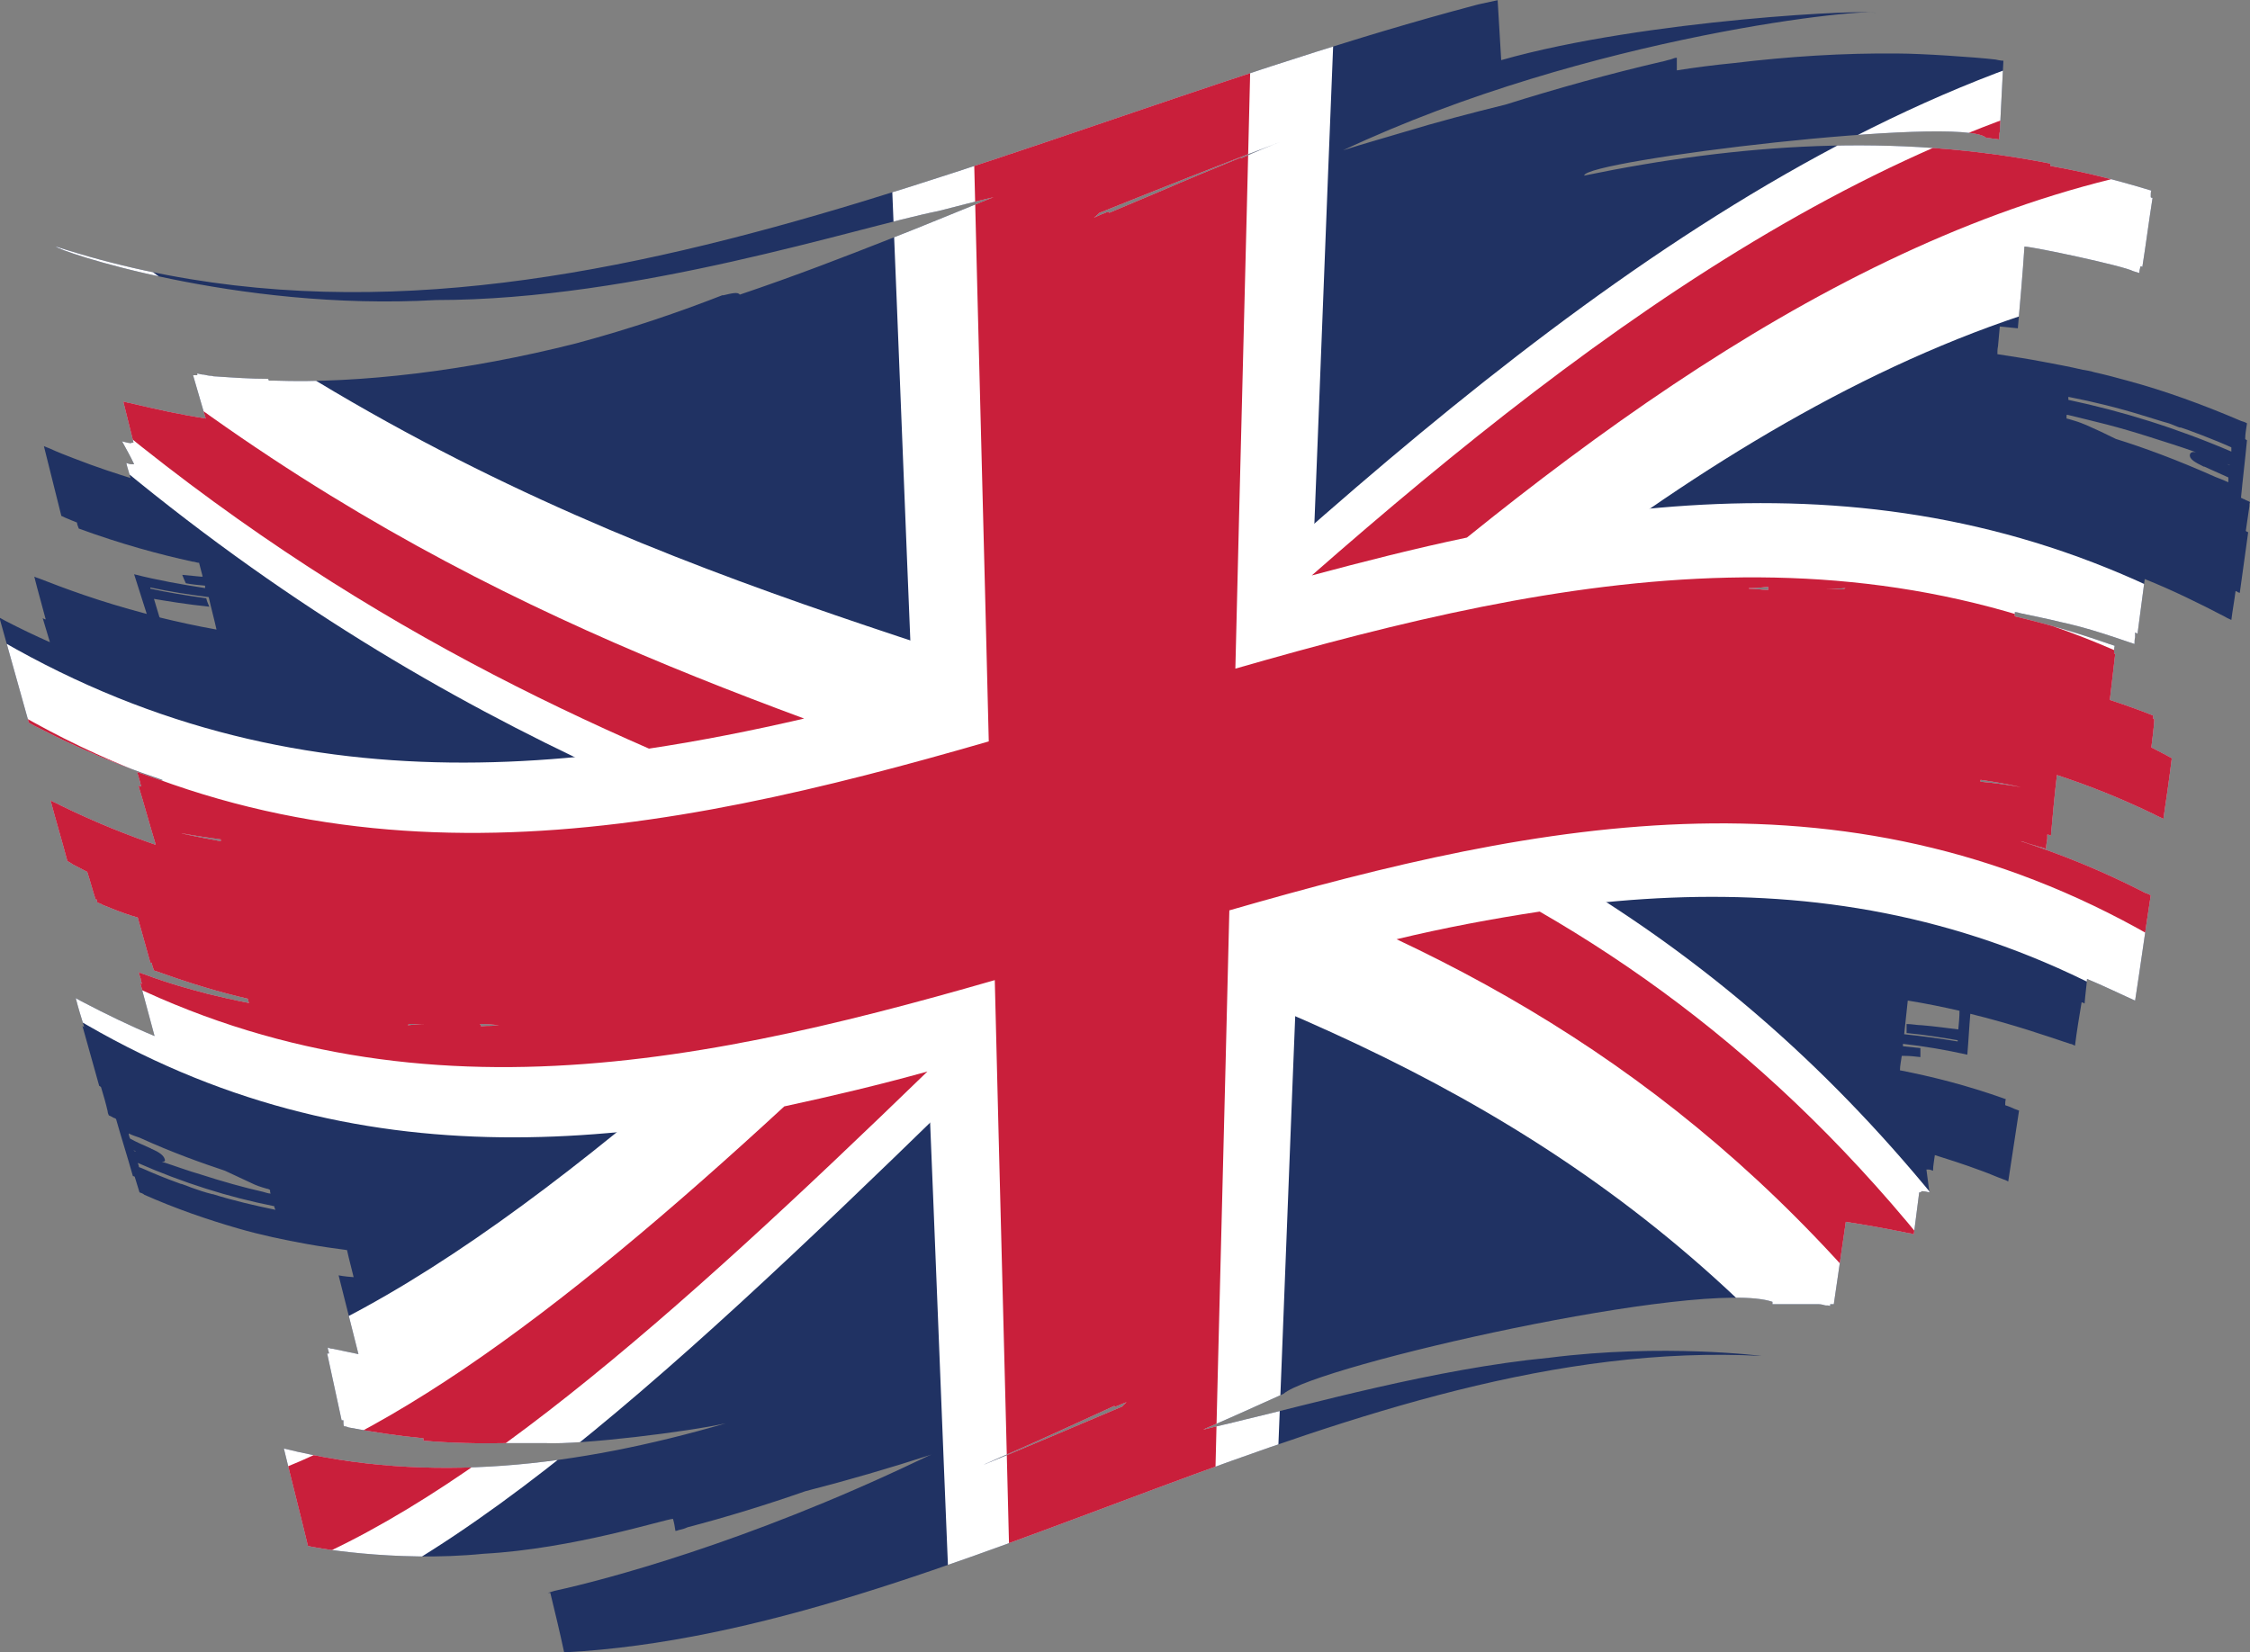
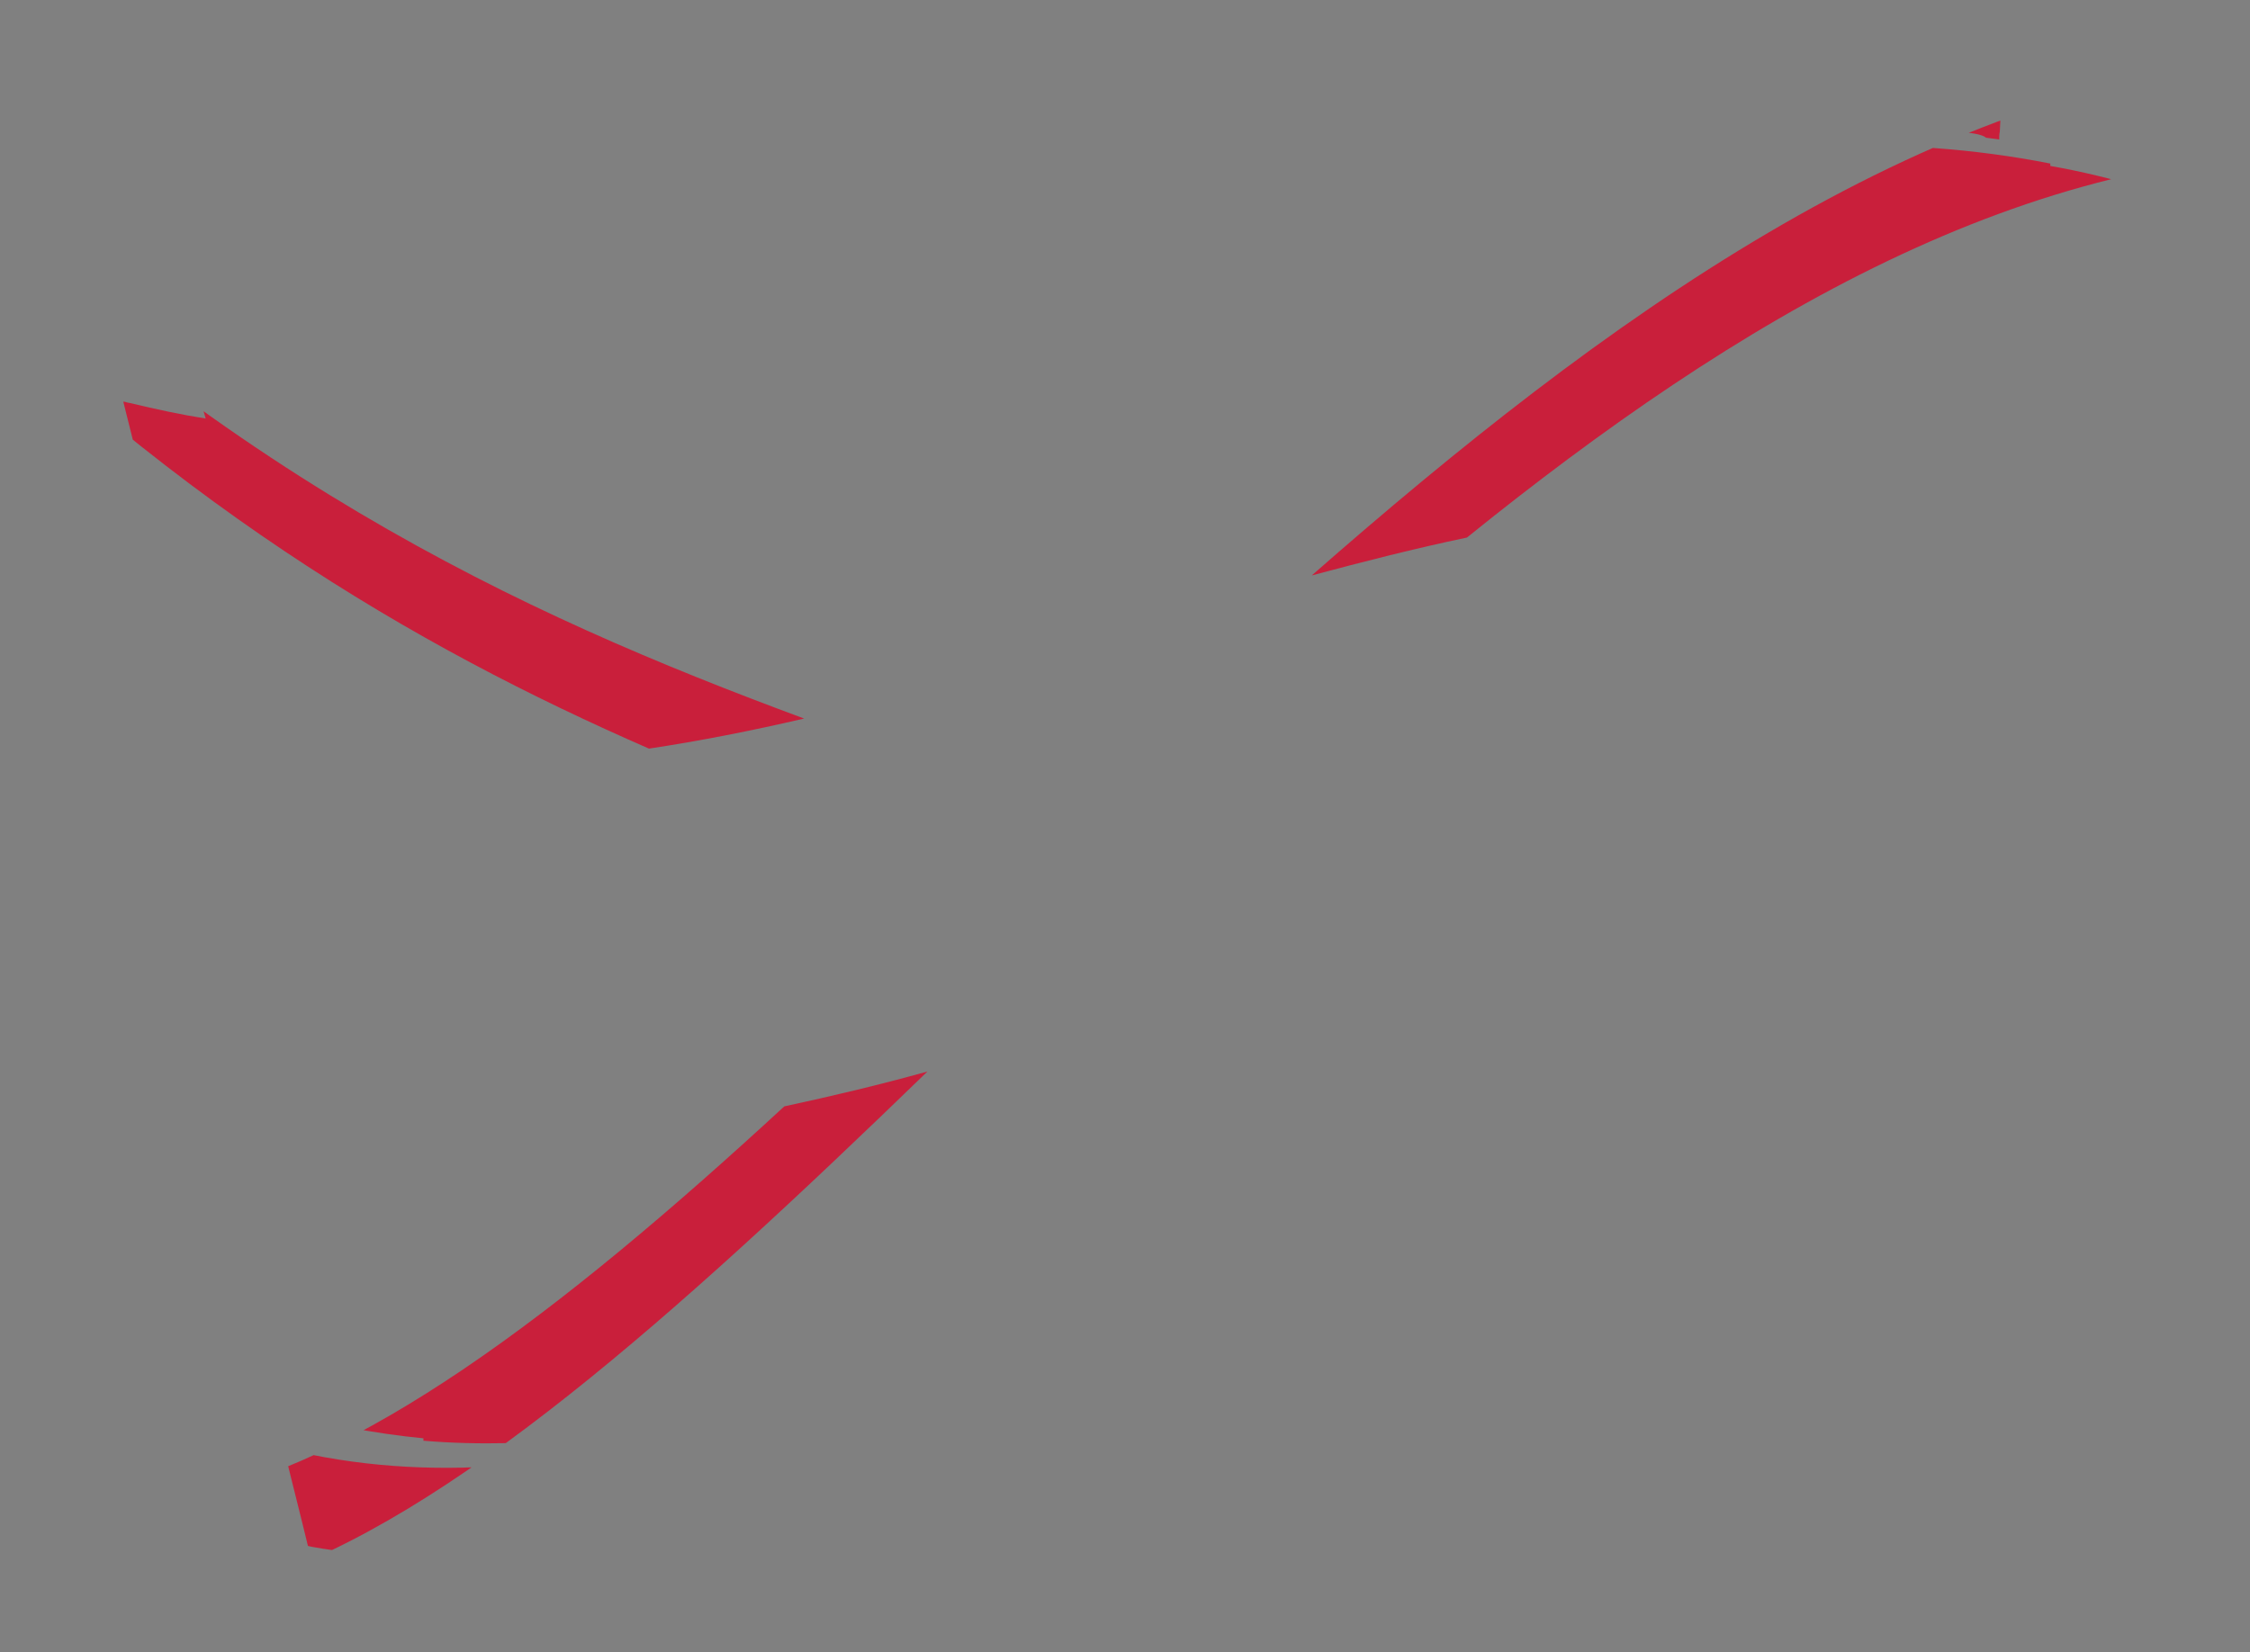
<svg xmlns="http://www.w3.org/2000/svg" id="Layer_2" data-name="Layer 2" viewBox="0 0 37.41 27.48">
  <rect x="0" y="0" width="37.41" height="27.48" fill="#808080" stroke="none" />
  <defs>
    <style>
      .cls-1 {
        fill: none;
      }

      .cls-2 {
        fill: #c91f3b;
      }

      .cls-3 {
        fill: #203263;
      }

      .cls-4 {
        clip-path: url(#clippath-1);
      }

      .cls-5 {
        fill: #fff;
      }
    </style>
    <clipPath id="clippath-1">
      <path class="cls-1" d="M37.24,9.86c.05-.34.09-.67.14-1.01-.01,0-.03-.01-.04-.02.02-.14.04-.27.06-.41,0-.02,0-.05.01-.07-.03-.02-.07-.03-.1-.05-.02,0-.03-.02-.05-.02.03-.32.07-.64.1-.96-.01,0-.02-.01-.03-.02,0-.09.02-.18.03-.26-.03-.02-.07-.03-.1-.04-.63-.27-1.26-.5-1.89-.67-.18-.05-.37-.1-.55-.14-.06-.02-.13-.03-.19-.04-.21-.05-.43-.09-.64-.13-.26-.05-.52-.09-.78-.13h0s0,0,0,0c0-.04,0-.09.01-.13,0,0,0,0,0,0,.01-.11.02-.22.03-.33.19.02.3.03.3.03.04-.45.08-.9.11-1.36.18.01,1.64.32,1.81.41.03.01.07.02.1.03,0-.04.01-.07.02-.11.01,0,.02,0,.03.01.06-.38.11-.77.17-1.15-.01,0-.02,0-.03-.01,0-.01,0-.02,0-.04,0-.02,0-.05.01-.07-.03-.01-.07-.02-.1-.03-.53-.16-1.06-.29-1.58-.38,0-.01,0-.03,0-.04-2.59-.51-5.18-.33-7.75.2-.01-.25,6.26-1.01,6.68-.63.14.02.22.03.22.03,0-.04,0-.09.01-.13.02-.39.04-.78.06-1.18,0,0-.05,0-.13-.02-.34-.04-1.24-.1-1.62-.1-.91-.01-1.83.05-2.74.16-.31.03-.62.07-.94.12,0-.07,0-.14,0-.21-.04,0-.07.02-.11.03-.05.01-.1.03-.16.04-.86.2-1.72.44-2.58.71-.57.14-1.14.29-1.7.46-.33.1-.66.19-1,.3C26.44.57,31.19.11,31.19.22c0-.08-3.84.1-6.23.78-.02-.34-.04-.67-.06-1.01C16.83,2.05,8.84,6.67.93,4.1c0,.06,2.99,1.08,6.32.89,3.33,0,7-1.21,8.35-1.48.31-.08.62-.16.92-.23-.03.01-.05.02-.08.03-.57.23-1.12.46-1.66.67-.71.28-1.56.61-2.48.92-.03-.05-.14-.02-.27.01,0,0-.01,0-.02,0-.72.28-1.5.55-2.43.8-1.81.46-3.62.67-5.02.62-.03,0-.06,0-.09,0,0-.01-.01-.02-.01-.03-.29,0-.58-.02-.87-.04-.02,0-.04,0-.07-.01-.04,0-.09-.01-.13-.02-.04,0-.07-.01-.11-.02,0,0,0,.02,0,.03-.02,0-.05,0-.07,0,.07.24.14.48.21.72-.39-.06-.81-.15-1.27-.26-.03,0-.06-.02-.1-.02.06.23.11.45.17.68-.02,0-.03,0-.04.01-.05,0-.1-.02-.15-.03.07.13.14.25.2.38-.01,0-.02,0-.04,0-.03,0-.06-.01-.09-.02.02.09.05.17.07.25-.22-.07-.54-.17-.95-.33-.13-.05-.26-.1-.39-.16-.03-.01-.07-.03-.1-.04.1.39.19.77.29,1.16.03.01.06.03.09.04.04.02.1.04.17.07,0,.03.02.07.03.1.71.26,1.34.43,1.89.55.04,0,.07.02.11.02.02.08.04.15.06.23,0,0-.02,0-.03,0-.11-.01-.21-.02-.31-.03.02.05.04.1.06.14.1.02.21.03.32.04,0,.01,0,.02,0,.04-.39-.06-.79-.13-1.18-.23.07.22.14.44.21.66-.8-.21-1.38-.43-1.79-.59-.03-.01-.06-.02-.08-.03.06.24.13.48.19.71-.02,0-.03-.01-.05-.02.04.13.08.27.12.4-.25-.11-.5-.23-.75-.36-.03-.02-.06-.03-.09-.05.16.58.33,1.17.49,1.75.03.02.06.03.09.05.24.12.47.24.7.34.5.23.98.41,1.43.56,0,0,0,0,0,.01-.02,0-.04-.01-.07-.02-.09-.03-.18-.06-.26-.09-.03-.01-.06-.02-.09-.03.02.06.03.11.05.17,0,0,0,0,0,0,0,.02.01.04.02.07-.02,0-.04-.01-.05-.02.1.33.19.66.29.99-.49-.17-1.02-.38-1.59-.66-.05-.03-.11-.05-.16-.08.09.34.19.67.28,1.01.03.02.06.03.08.05.08.04.17.09.25.13.05.15.09.31.14.46,0,0,.01,0,.02,0,0,.02,0,.03.01.05.03.01.06.02.09.04.05.02.1.04.15.06.15.06.29.11.43.15.07.25.14.5.21.75,0,0,.01,0,.02,0,.01.04.02.08.04.13.03.01.06.02.09.03.5.18.99.33,1.47.44,0,0,0,0,0,0,0,.02.01.04.02.07-.26-.05-.47-.1-.68-.15-.3-.08-.61-.16-1.07-.33-.03-.01-.06-.02-.08-.03,0,.03.02.07.03.11,0,.03.01.05.02.08-.01,0-.02-.01-.03-.02.08.3.16.59.24.89-.41-.17-.82-.37-1.22-.58-.03-.02-.06-.03-.09-.05.04.16.09.32.14.48-.01,0-.02-.01-.03-.02.09.33.19.67.28,1,.01,0,.02.01.03.02.04.13.08.27.11.4,0,.02.01.05.02.07.03.01.06.03.08.04.01,0,.03.01.04.02.09.32.19.63.28.95,0,0,.02,0,.03.01.03.09.05.17.08.26.03.01.06.02.08.04.52.23,1.04.41,1.56.56.38.11.76.19,1.15.26.22.04.44.07.66.1,0,0,0,0,0,0,0,0,0,0,0,0,.01.04.02.09.03.13,0,0,0,0,0,0,.03.11.05.21.08.32-.15-.01-.25-.03-.25-.03.11.44.22.87.33,1.31-.14-.03-.29-.06-.43-.09-.03,0-.06-.01-.08-.02,0,.04.02.07.02.1,0,0-.02,0-.03,0,.08.37.16.74.24,1.11,0,0,.02,0,.03,0,0,.01,0,.02,0,.03,0,.02,0,.05.01.07.03,0,.05.01.08.02.41.08.83.14,1.24.18,0,.01,0,.03,0,.04.47.04.93.05,1.4.04.21,0,.42,0,.62,0,.61.03,2.39-.19,3.01-.33-2.48.72-4.93,1.02-7.35.42.13.54.27,1.08.4,1.62,0,.01,1.43.28,2.92.13,1.49-.08,3.03-.58,3.15-.58.02.07.03.13.04.2.03,0,.06-.02.08-.02.04-.01.08-.02.12-.04.65-.17,1.3-.37,1.96-.6.7-.18,1.39-.38,2.1-.61-.08.03-.15.07-.22.1-2.87,1.37-5.24,1.99-6.02,2.16-.05.01-.1.03-.14.04,0,0,0,0,0,0,.01,0,.03,0,.04,0,.08.33.16.66.23.99,6.49-.34,13.13-5.29,19.91-4.93,0,0-1.64-.21-3.53.03-1.89.18-4.04.79-5.07,1.03-.23.06-.47.11-.7.17.02,0,.04-.02.07-.03.44-.19.86-.38,1.28-.57.54-.47,6.96-1.93,8.13-1.53,0,.01,0,.02,0,.04.24,0,.48,0,.72,0,.02,0,.04,0,.05,0,.04,0,.07.01.11.02.03,0,.06,0,.08.01,0,0,0-.02,0-.03.02,0,.04,0,.06,0,.07-.46.13-.91.2-1.37.32.05.67.11,1.05.19.03,0,.05.01.08.02.03-.23.06-.47.09-.7.02,0,.03,0,.04-.02.04,0,.09.01.13.02-.02-.13-.03-.25-.05-.38.01,0,.02,0,.03,0,.03,0,.05.01.08.02,0-.09.02-.17.03-.26.19.06.45.14.8.27.11.04.22.09.33.13.03.01.06.02.09.04.06-.39.12-.79.18-1.18-.03-.01-.05-.02-.08-.03-.04-.02-.09-.04-.15-.06,0-.03,0-.07.01-.1-.67-.24-1.25-.38-1.76-.48,0-.08.02-.16.03-.24.02,0,.04,0,.05,0,.09,0,.17.01.26.02,0-.05,0-.1,0-.15-.1-.01-.19-.02-.29-.03,0-.01,0-.03,0-.04.36.04.71.1,1.07.18.02-.23.03-.45.05-.68.73.18,1.27.37,1.66.5.03,0,.05.02.08.03.03-.24.07-.48.11-.72.02,0,.03.01.05.02.01-.14.03-.27.04-.41.24.1.47.21.71.32.03.01.06.03.09.04.09-.58.17-1.17.26-1.75-.03-.02-.06-.03-.09-.04-.74-.38-1.42-.65-2.07-.86,0,0,0,0,0,0,.02,0,.04.01.07.02.08.03.17.05.26.08.03,0,.06.02.09.03,0-.06.01-.11.02-.17h0s0-.05,0-.07c.02,0,.04.01.06.02.03-.34.06-.67.1-1.01.49.16,1.03.37,1.61.65.05.03.11.05.16.08.05-.34.1-.68.14-1.01-.03-.02-.06-.03-.09-.05-.08-.04-.17-.09-.25-.13.02-.16.04-.31.05-.47,0,0-.02,0-.02-.01,0-.02,0-.03,0-.05-.03-.01-.07-.03-.1-.04-.05-.02-.11-.04-.16-.06-.16-.06-.31-.11-.46-.16.03-.26.06-.51.09-.77,0,0-.01,0-.02,0,0-.04,0-.09.01-.13-.03-.01-.06-.02-.09-.03-.54-.19-1.06-.34-1.57-.46,0,0,0,0,0,0,0-.02,0-.05,0-.07.03,0,.07.01.1.02.23.05.44.09.64.14.23.05.46.11.74.2.13.04.27.09.42.14.03.01.06.02.09.03,0-.04,0-.07.01-.11,0-.03,0-.05,0-.08.01,0,.02.01.04.02.04-.3.08-.6.12-.91.45.18.9.4,1.34.63.03.02.06.03.1.05.02-.16.05-.32.07-.48.01,0,.03.01.04.02ZM2.16,18.93s-.02-.05-.02-.08c.06.03.12.05.18.07.55.25,1.03.42,1.42.55.15.07.3.14.45.21.06.03.14.06.25.09.02,0,.03.01.05.02,0,.02,0,.04.01.06-.04,0-.09-.02-.13-.03-.31-.07-.67-.17-1.04-.29-.21-.06-.42-.14-.64-.21.04,0,.06,0,.05-.04-.02-.07-.1-.12-.21-.17,0,0-.01,0-.02-.01,0,0,0,0,0,0-.11-.05-.23-.1-.34-.16ZM2.22,19.13s.03.01.04.02c-.02,0-.03-.01-.04-.02h0ZM3.53,19.86c-.12-.03-.24-.07-.35-.11-.05-.02-.1-.04-.16-.06,0,0,0,0-.01,0-.06-.02-.3-.11-.51-.2-.07-.03-.13-.06-.19-.08,0-.02-.01-.05-.02-.07.75.33,1.51.57,2.27.72,0,.02.01.04.02.06-.34-.07-.69-.15-1.04-.26ZM3.03,13.86c.21.04.43.07.64.1,0,.01,0,.02,0,.03-.21-.04-.43-.08-.65-.13ZM2.65,10.26c-.03-.1-.06-.2-.09-.3.24.04.54.09.92.13-.02-.05-.04-.09-.05-.14-.35-.05-.66-.1-.93-.16,0,0,0-.02,0-.02.32.07.65.12.97.16.04.18.09.36.13.54-.34-.06-.65-.13-.94-.2ZM6.78,17.05s0,0,.01-.01c0,0,0,0,.01-.01,0,0,.01,0,.02,0,.08,0,.17,0,.25,0-.1,0-.2.01-.29.02ZM7.99,17.02s.03,0,.05,0c-.02,0-.03,0-.05,0,0,0,0,0,0,0ZM8.18,17.06c-.06,0-.12,0-.18.01,0-.01-.01-.03-.02-.04.11,0,.21.01.32.02-.04,0-.08,0-.12.01ZM18.66,23.39c-.78.33-1.55.66-2.33.98.03-.01.06-.03.09-.04.13-.06.27-.12.41-.18.55-.24,1.13-.51,1.7-.77,0,0,0,.01,0,.02.08-.03.14-.06.2-.08-.03.03-.06.05-.07.07ZM20.63,2.62c-.44.18-.9.37-1.36.57-.28.12-.55.23-.83.35,0,0,0-.01,0-.02-.01,0-.02.01-.04.01-.08.03-.15.06-.21.09.04-.03.07-.06.09-.08,1-.4,2-.8,3.01-1.18-.21.08-.43.17-.65.27ZM29.08,9.78s.03,0,.05,0c.08,0,.17-.01.27-.02,0,.01,0,.03,0,.05-.11,0-.21-.02-.32-.02h0ZM29.35,9.82s.03,0,.05-.01c0,0,0,0,0,0-.02,0-.04,0-.05,0ZM30.67,9.79s-.01,0-.02.01h-.01c-.09,0-.18,0-.27,0,.11,0,.21-.01.32-.02,0,0-.01,0-.02.01ZM31.66,17.2c.02-.19.04-.37.06-.56.31.05.6.11.86.17,0,.1-.01.21-.02.31-.17-.02-.37-.05-.61-.07-.08,0-.16-.02-.25-.02,0,.05,0,.1,0,.15.32.03.61.08.85.12,0,0,0,.02,0,.02-.3-.05-.6-.09-.89-.12ZM33.6,13.09c-.22-.04-.45-.07-.67-.09,0-.01,0-.02,0-.03.22.03.44.07.67.12ZM37.08,7.74s-.04-.02-.05-.02c.02,0,.04.01.05.02h0ZM34.39,6.62s0-.01,0-.02c.41.08.82.18,1.24.31.14.04.28.09.43.13.06.02.12.05.18.07,0,0,.01,0,.02,0,.1.03.58.21.84.33,0,.02,0,.05,0,.07-.91-.39-1.81-.67-2.71-.86,0-.02,0-.03,0-.05ZM36.83,7.93c-.65-.29-1.2-.49-1.65-.63-.16-.08-.33-.16-.49-.23-.05-.02-.12-.05-.19-.07-.04-.01-.09-.03-.14-.04,0-.02,0-.04,0-.06,0,0,.01,0,.02,0,.2.05.42.1.65.16.23.06.47.13.72.21.25.08.51.16.76.25-.05-.01-.09,0-.1.04-.01.08.09.13.23.2,0,0,0,0,.01,0,.13.06.27.12.4.18,0,.03,0,.05,0,.08-.07-.03-.14-.06-.22-.09Z" />
    </clipPath>
  </defs>
  <g id="Layer_1-2" data-name="Layer 1">
    <g class="cls-4">
      <g>
-         <path class="cls-3" d="M33.78,25.72c-10.19-6.12-20.38,6.12-30.58,0C1.4,17.73-.4,9.73-2.19,1.74c13.79,8.27,27.58-8.27,41.37,0-1.8,7.99-3.6,15.99-5.4,23.98Z" />
-         <path class="cls-5" d="M34.38,23.03c-3.52-5.65-7.59-8.49-12.23-10.35,4.92-4.37,10.39-8.32,16.41-8.24.2-.9.4-1.8.61-2.69-.99-.59-1.97-1.06-2.96-1.41-6.55,1.29-12.46,6.54-17.72,11.42C13.23,9.96,7.32,8.54.77,3.15c-.99-.36-1.97-.82-2.96-1.41.2.9.4,1.8.61,2.69,6.02,6.27,11.5,8.52,16.41,10.35-4.63,4.34-8.71,7.7-12.23,8.24.2.9.4,1.8.61,2.69.73.44,1.46.78,2.19,1.05,3.72-1.68,8.09-6.18,13.1-11.05,5.01,1.8,9.38,3.97,13.1,8.96.73.26,1.46.61,2.19,1.05.2-.9.4-1.8.61-2.69Z" />
-         <path class="cls-5" d="M37.2,10.53c-5.13-3.08-10.25-2.36-15.38-.97.12-2.97.23-5.93.35-8.9-2.45.67-4.9,1.47-7.35,2.14.12,2.9.23,5.79.35,8.69-5.13,1.39-10.25,2.11-15.38-.97.48,2.13.96,4.26,1.44,6.4,4.73,2.84,9.47,2.18,14.2.89.12,2.9.23,5.79.35,8.69,1.81-.49,3.62-1.09,5.44-1.58.12-2.96.23-5.93.35-8.9,4.73-1.29,9.47-1.95,14.2.89.48-2.13.96-4.26,1.44-6.4Z" />
-         <path class="cls-2" d="M36.93,11.73c-5.46-3.28-10.93-2.18-16.39-.61.08-3.36.17-6.71.25-10.07-1.53.44-3.06.92-4.6,1.36.08,3.31.17,6.61.25,9.92-5.46,1.58-10.93,2.67-16.39-.61.3,1.33.6,2.67.9,4,5.2,3.12,10.39,2.08,15.59.58.08,3.31.17,6.61.25,9.92,1.13-.33,2.26-.68,3.4-1.01.08-3.36.17-6.71.25-10.07,5.2-1.5,10.39-2.54,15.59.58.3-1.33.6-2.66.9-4Z" />
        <path class="cls-2" d="M-2.13,2.05c.12.54.24,1.07.36,1.61,4.49,4.67,8.67,7.09,12.56,8.79.86-.13,1.72-.3,2.58-.5C8.67,10.21,3.5,7.86-2.13,2.05Z" />
        <path class="cls-2" d="M4.26,26.29c3.22-1.05,6.94-4.38,11.16-8.47-.79.22-1.59.41-2.38.58-3.75,3.46-7.09,5.99-10.02,6.52.06.27.12.53.18.8.35.21.71.4,1.06.57Z" />
-         <path class="cls-2" d="M23.22,15.62c4.01,1.89,7.55,4.72,10.63,9.79.12-.54.24-1.07.36-1.61-2.57-4.15-5.44-6.81-8.61-8.64-.79.12-1.59.27-2.38.46Z" />
        <path class="cls-2" d="M24.39,8.94c4.46-3.6,9.32-6.53,14.6-6.4.06-.27.12-.53.18-.8-.48-.29-.96-.54-1.44-.77-5.8.49-11.11,4.38-15.92,8.6.86-.23,1.72-.45,2.58-.63Z" />
      </g>
    </g>
  </g>
</svg>